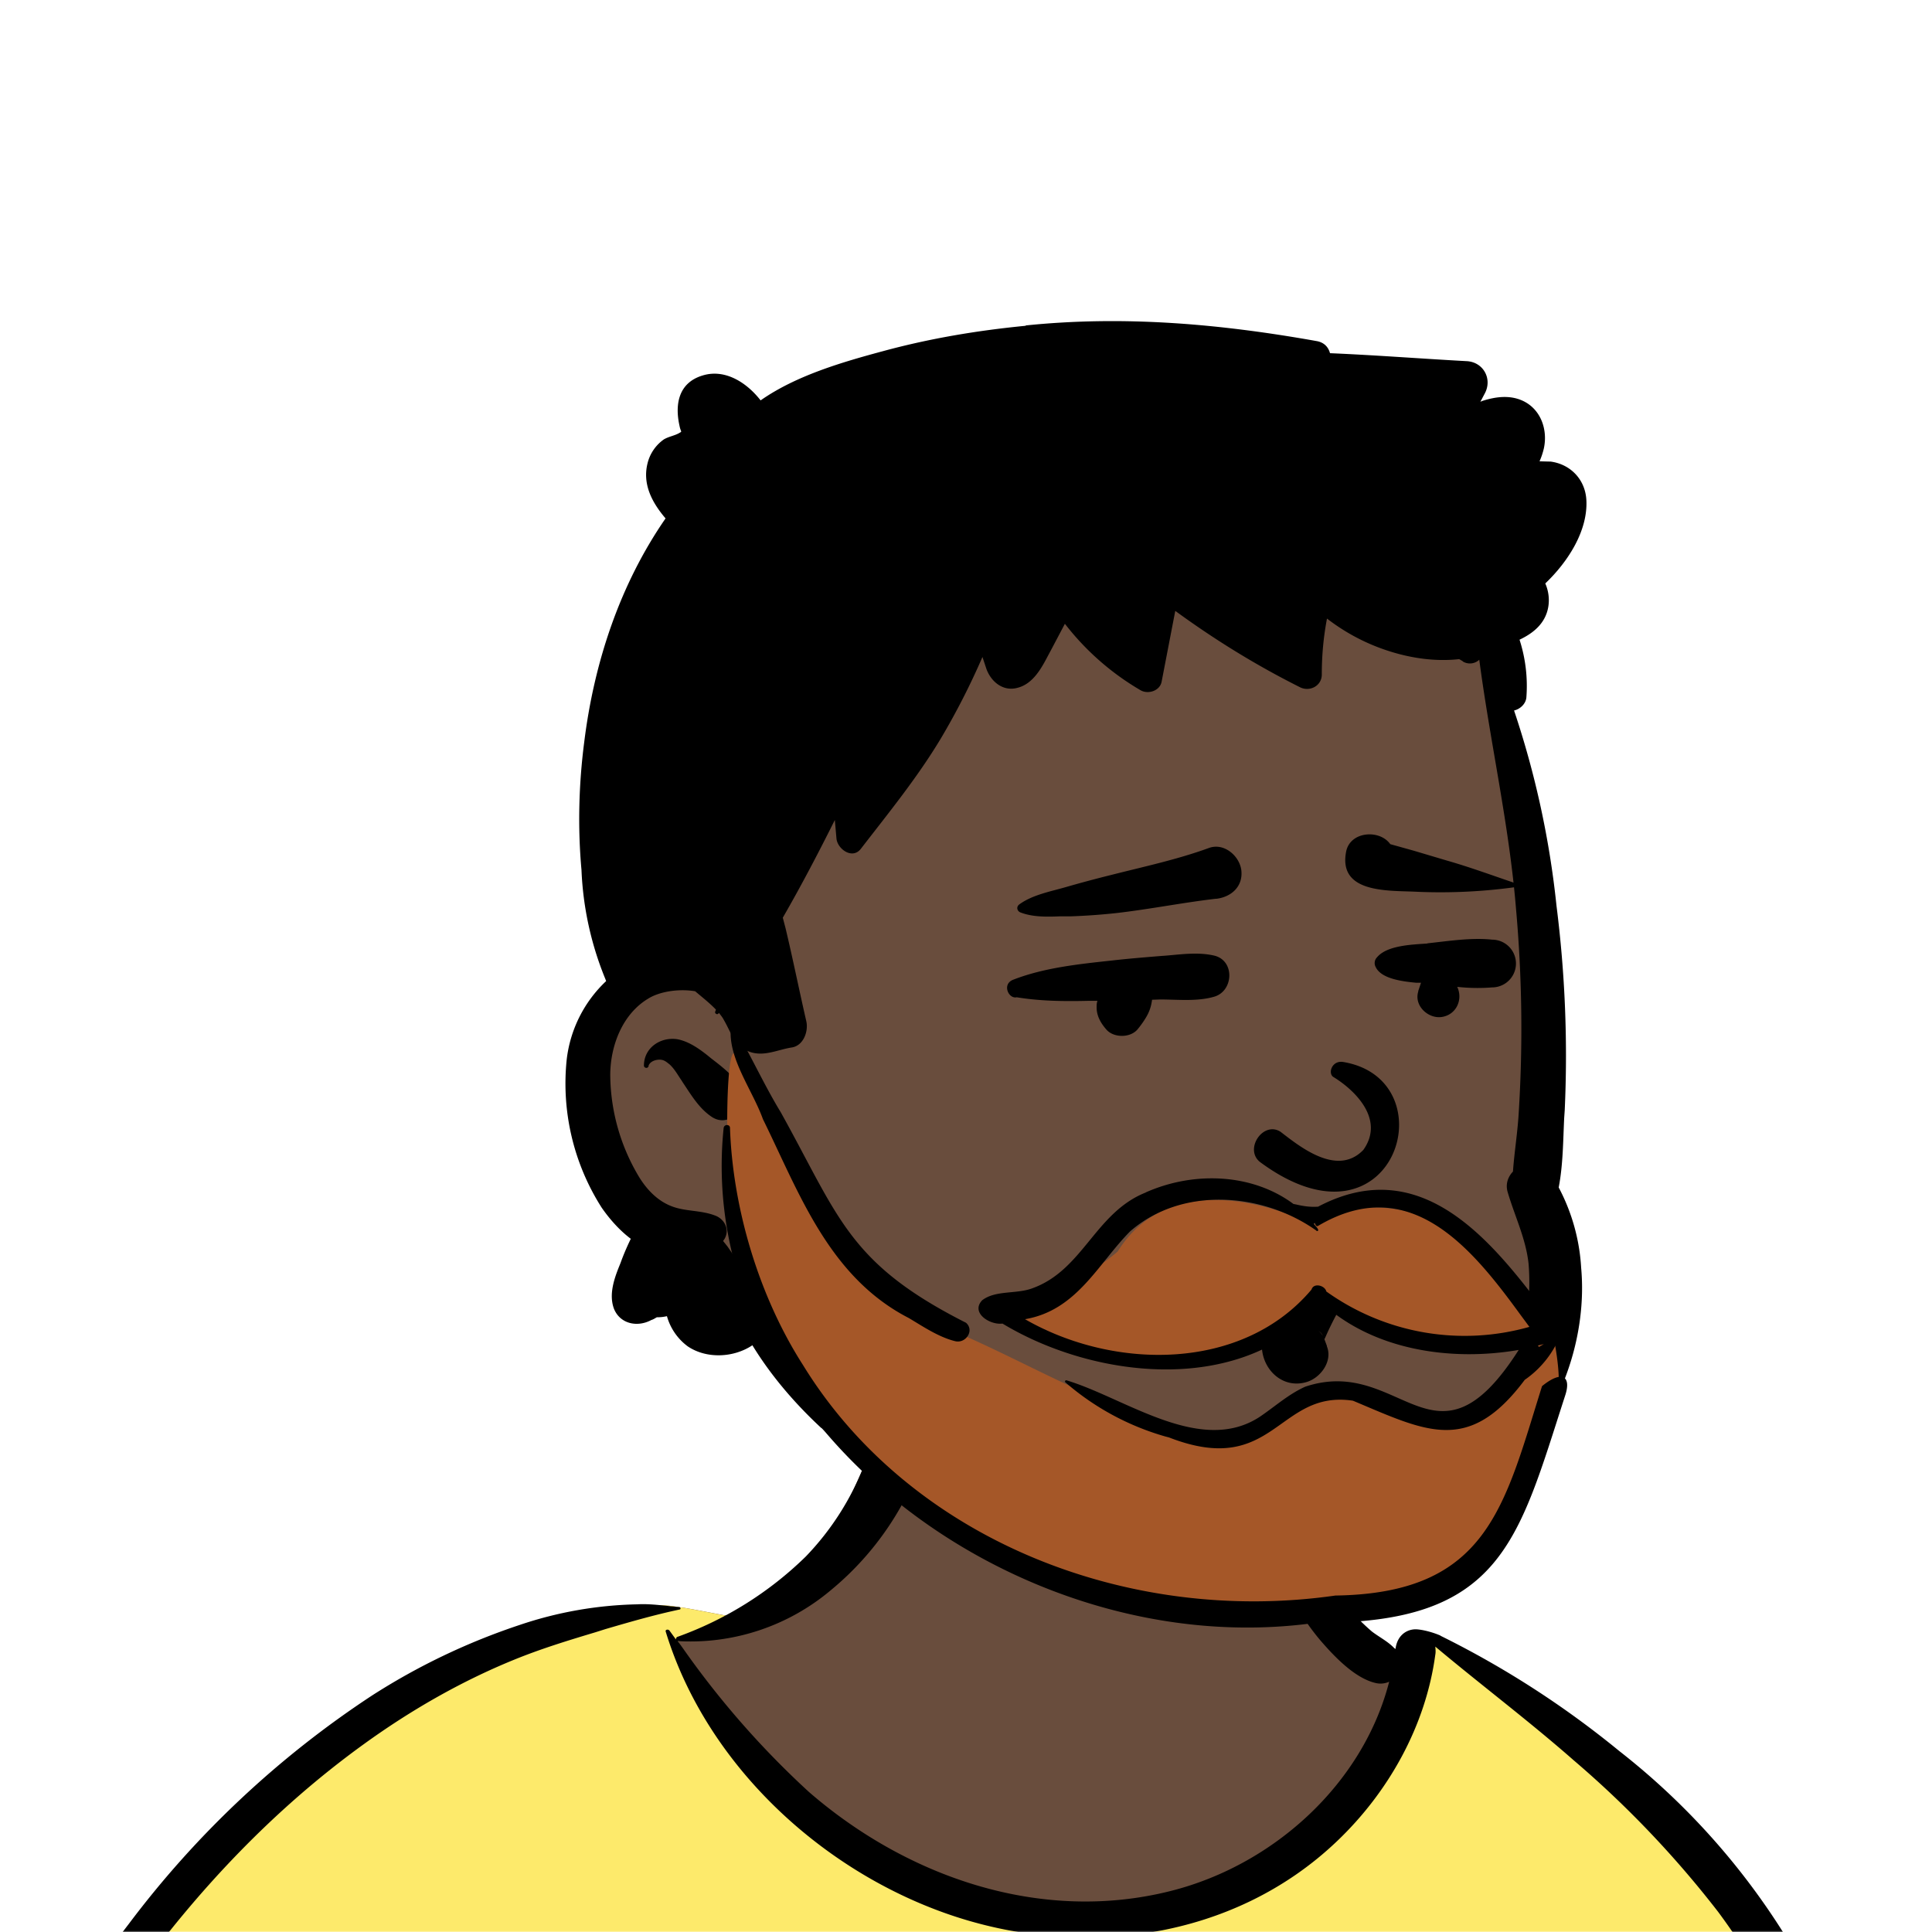
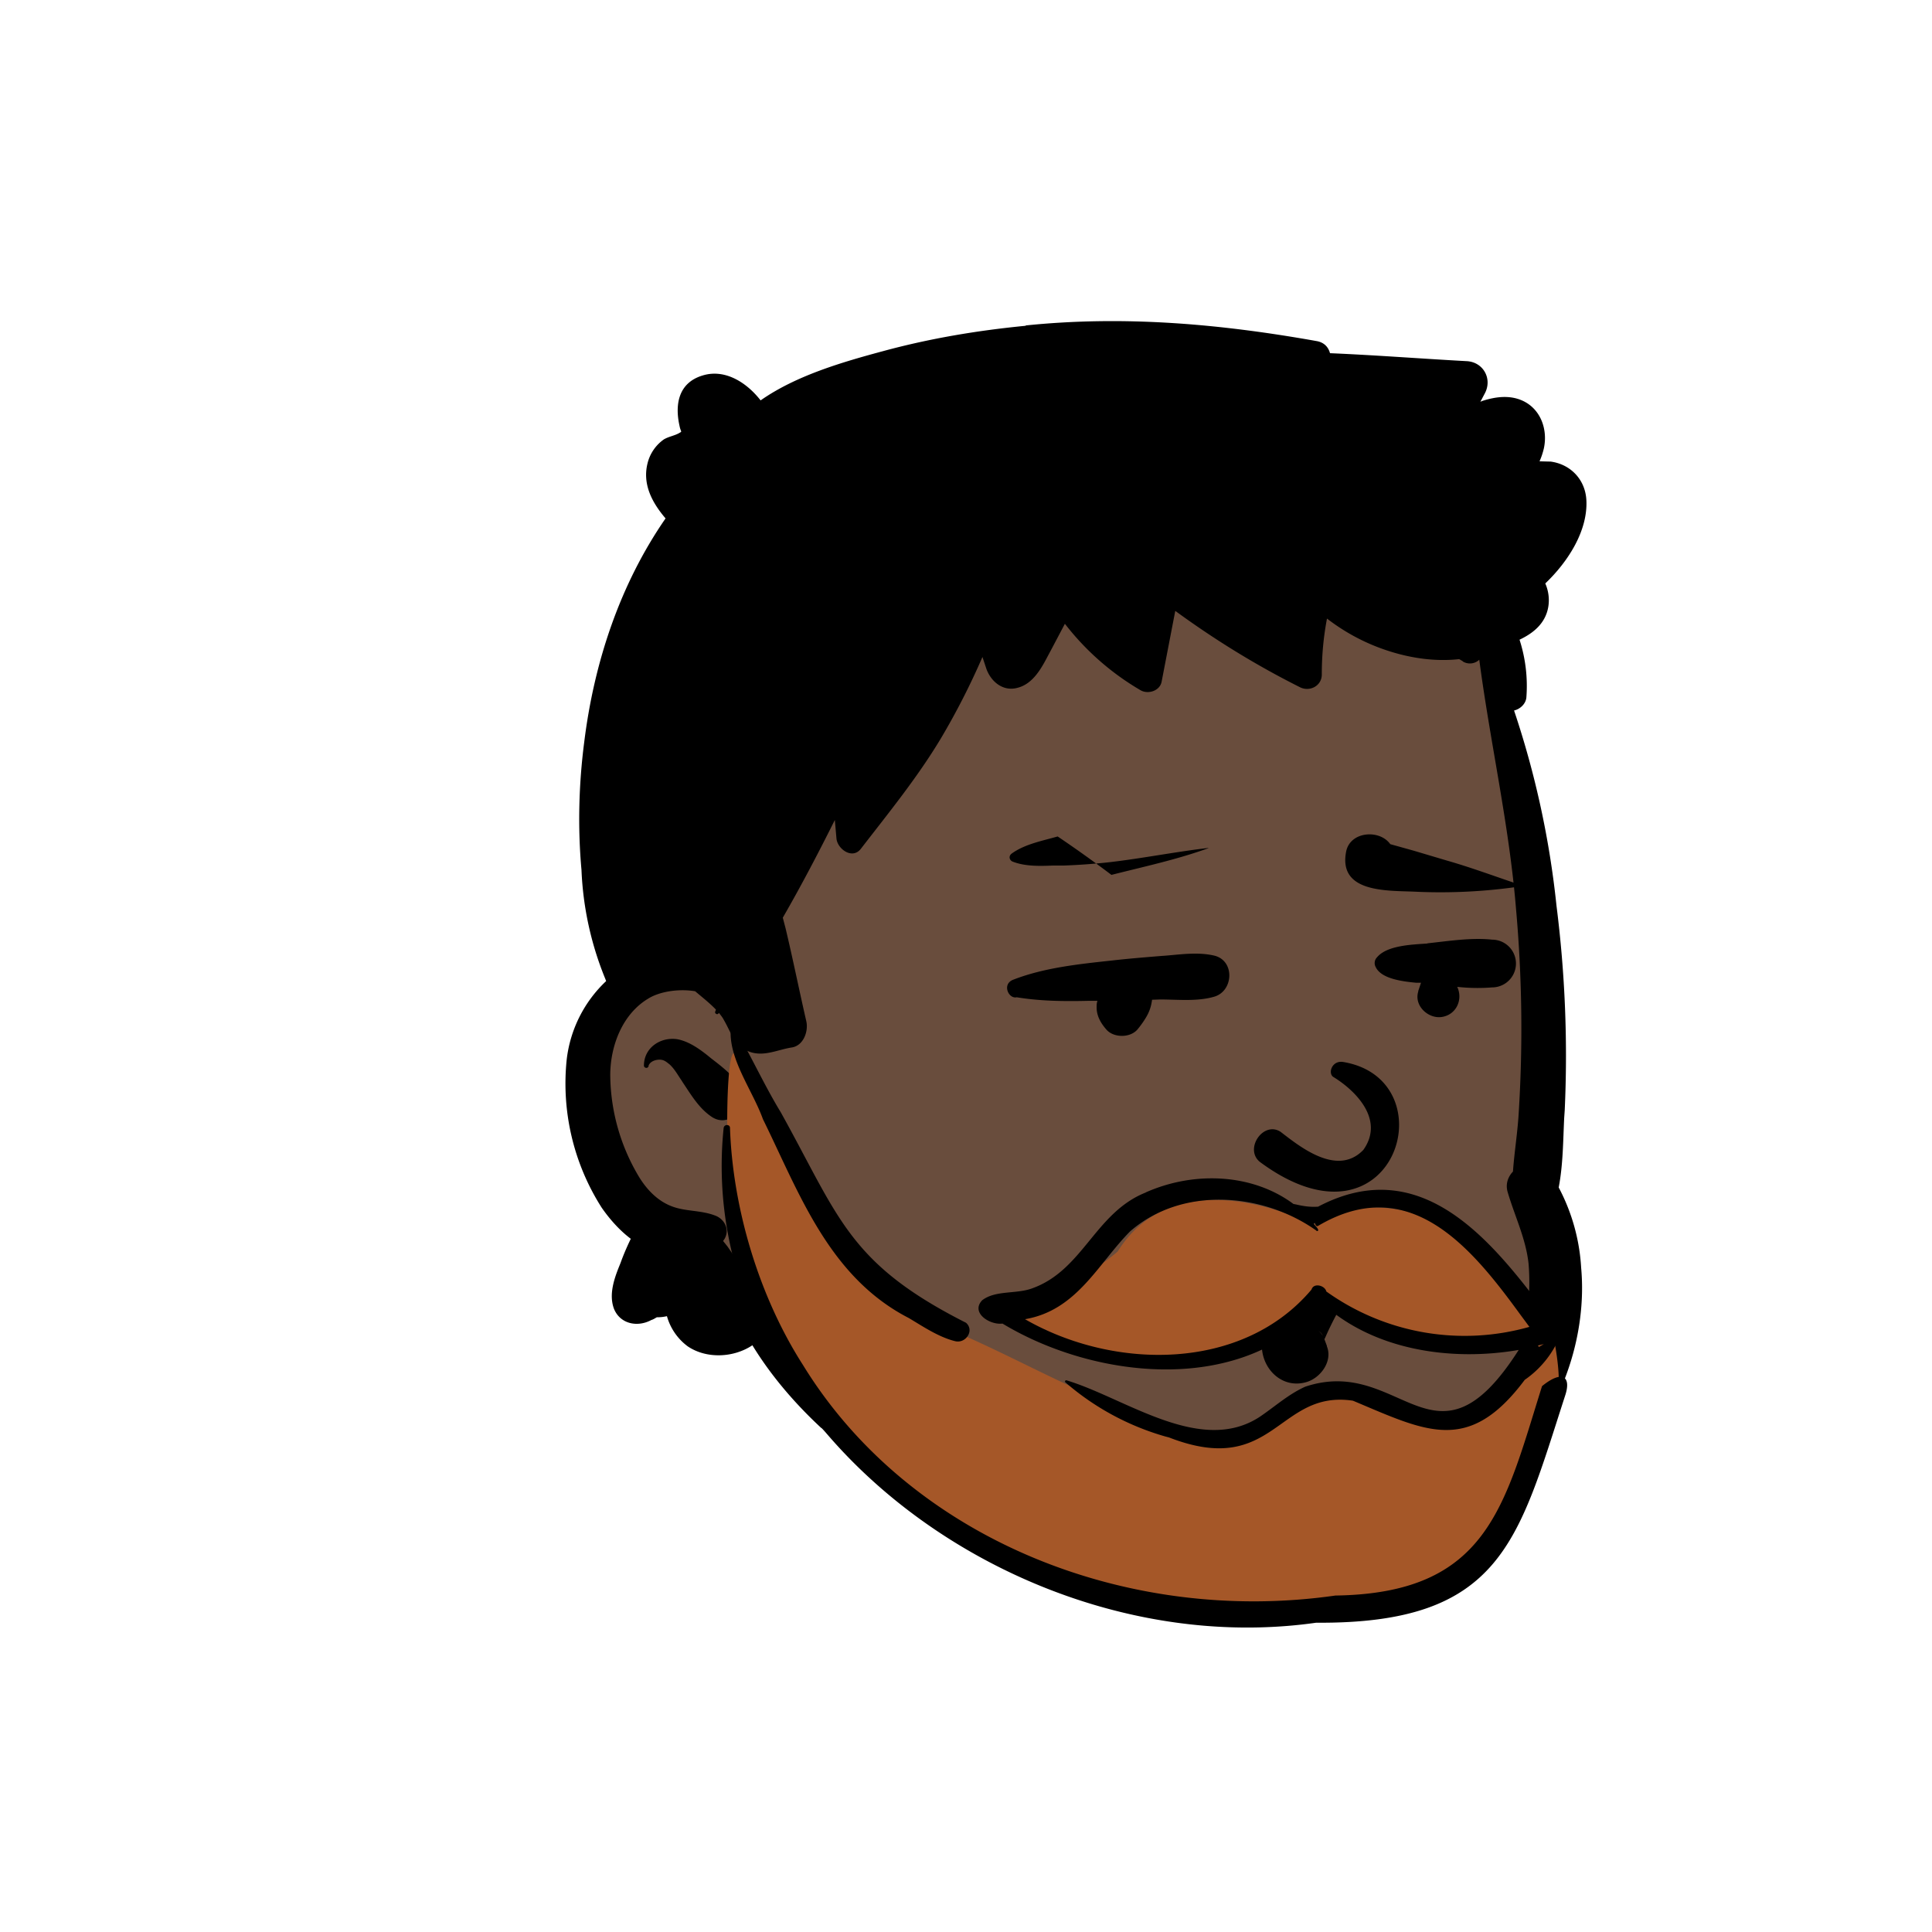
<svg xmlns="http://www.w3.org/2000/svg" viewBox="0 0 704 704" fill="none" shape-rendering="auto">
  <mask id="viewboxMask">
    <rect width="704" height="704" rx="0" ry="0" x="0" y="0" fill="#fff" />
  </mask>
  <g mask="url(#viewboxMask)">
    <g fill-rule="evenodd" clip-rule="evenodd">
-       <path d="M705.3 1074a2351.1 2351.1 0 0 1-15.6-101c-1-7.7-2.5-16.4 2.7-22 7.3-8 14-14.8 14.8-26.2.8-10.7-2.8-22.4-5-32.8a809.4 809.4 0 0 0-17.3-64.7c-6.6-21.7-13.9-43.2-21.3-64.6-6.9-20-13.5-40.3-22.5-59.5-17-36.5-46-63.5-81.6-81.6-9-4.5-27-20.5-36.3-24-8.5-3.4-8.5 6.3-16.9 2.6-6.7-2.9-13-6.7-16.7-13.2-4-7-14.3-16.9-15.9-25-3.3-17.4.3-32.2-12-45.3a90 90 0 0 0-41.1-23.8c-33.7-9.3-78.5-2.8-98.8 28.5-9.7 14.9-13 33-26.2 45.1-11.4 10.7-8.8 18-23.6 23.4-.9.3-23.6-4.5-24.4-4.2-16.2-3.5-31.7 6.2-46.5 11.8a325.4 325.4 0 0 0-63 32.3 399.2 399.2 0 0 0-102.3 98.5 482.5 482.5 0 0 0-76.4 161c-1.7 6.4-3.5 13-1.5 19.4 1.7 5.3 5.4 9.2 9.8 12.4 6 4.3 18 7 17.7 15.7-.1 6.6-2.4 13.5-3.5 20-1.3 7.7-2.3 15.5-3.4 23.2-4.8 35.4-8.6 71-10.3 106.6a920 920 0 0 0-.5 106c.1 2.3.8 4.5 2 6.2-1 .4-1.2 2.4.1 2.7l2.7.5a12 12 0 0 0 7 2.4l5.5.2c19.3 4 38.6 7.9 58.1 10.8 23.8 3.5 47.6 6.3 71.5 8.7 49.2 4.8 98 3.2 147.1.6a1877 1877 0 0 1 147.4-2c49.2 1.4 98.4 3.5 147.6 4.4 55 1 110-.5 164.8-5 7.5-.5 12.2-6.5 10.7-14-8.9-44.7-19-89.1-27-134Z" fill="#694d3d" />
-       <path d="m201 597.5 1.2-.4c14.5-5.7 29.6-14.8 45.4-11.4.5-.2 10.8 1.9 17.9 3.2l-6.7 7L247 598c40.7 67.1 88.8 100.7 144.3 100.7 55.5 0 97.7-33.6 126.4-100.7l4-1c.4 0 1 .2 1.5.4 9.3 3.6 27.4 19.6 36.3 24.1 35.6 18 64.5 45 81.6 81.6 8.7 18.6 15.2 38 21.8 57.5l.7 2c7.4 21.4 14.7 43 21.3 64.6 6.3 20.4 12 41 16.6 61.8l.7 2.9c2.2 10.4 5.8 22 5 32.8a29 29 0 0 1-3 10.7l-80.4 29 38.4 261.3c-35.1 1.5-70.3 2-105.5 1.3-49.2-.9-98.4-3-147.6-4.3-47.7-1.2-95.3-.7-143 1.7l-12 .6a946.3 946.3 0 0 1-139.5-1l-3.1-.3v-38.3l16.3-212.9-83-15.6-81.3-39.5a21.7 21.7 0 0 1-5.6-8.8c-1.9-6-.5-12 1-18l.5-1.3a492.8 492.8 0 0 1 76.4-161A399.3 399.3 0 0 1 138 629.7c19.8-13 40.9-23.9 63-32.3Z" fill="#fdea6b" />
-       <path d="M232.2 584.6c5.1-.3 10.3.6 15.4 1 .4.1.6.8 0 .9-9 1.9-18 4.5-26.9 7.1l-3.8 1.2c-10 3-19.8 6-29.6 10-19.4 7.9-37.8 18.5-54.8 30.8C67.2 682.8 20 754.3-9.9 828.3a526 526 0 0 0-24.3 77c-.4 1.6-2 5.4-1 7 .7 1.3 3.6 2.1 5 2.9l4.5 2.3 25.2 12.9 2.3 1.1c38 18.6 78.4 34.4 121 35.5l.4-3.7a342 342 0 0 1 9.9-60c.3-1 1.6-.6 1.7.3 3 23.1 2 46.4 1 69.7-1.8 41-4.3 82.2-6.5 123.3-1.2 20.6-2.6 41-3.9 61.7-1.3 20.5-1.7 41.6-4.7 62-.6 4.6-6 7-10 6.6-4.4-.5-7.9-4.5-8-9 0-11.9 1.5-24 2.4-35.8l2.5-33.8c3.1-41.1 6.8-82.2 10.2-123.3a4771 4771 0 0 1 3.8-43.7C76.4 979.8 34.2 963-6.1 943.5c-.6 13.2-2 26.5-3.4 39.6-3.8 36.8-7.1 73.6-9.6 110.5a2254.2 2254.2 0 0 0-4.2 92.7l-.2 7c0 4.4-.5 8.5-4.3 11.7-3.7 3.3-8.9 3.5-12.6 0-5-4.6-4.2-10.9-4-17.1a1675.6 1675.6 0 0 1 1.8-47.2 1321 1321 0 0 1 10.5-109.5l2-14c3.5-26 7.5-52.7 15.5-77.9-3.1-1.5-6.2-3-9.3-4.7-5.5-2.7-11.2-5.4-16.6-8.4-4.2-2.5-7.9-5.8-9-10.8-1.4-5.5.6-11.5 2-16.9v-.4a502 502 0 0 1 26.6-80 523.2 523.2 0 0 1 67.8-117 353.8 353.8 0 0 1 88.7-83.3 239 239 0 0 1 53.8-25.7 142.6 142.6 0 0 1 42.8-7.5Zm90.1-66c6-6.5 18.1.2 15.2 8.8a108.2 108.2 0 0 1-34.7 52A79.4 79.4 0 0 1 247 598l1.7 2.4a321.1 321.1 0 0 0 46.1 52.6c36 31.2 84.8 48 132 36 37.1-9.4 69.8-38.8 79.4-76.2-1.3.6-3 .9-4.8.5-7.7-1.7-15.3-9.8-20.3-15.6-5.3-6.3-9.5-13-12.6-20.7-5.6-14-7.4-32.1.3-45.7 1-1.7 3-.7 3.3 1l.3 2.5c1.5 12.7 3.3 25 9.3 36.6a76 76 0 0 0 18.2 23.1c2.6 2 5.8 3.6 8.1 6l.5.4c.6-5 4.1-7.3 7.6-7.2 3.3.2 7.3 1.6 8.8 2.3l.1.1a341 341 0 0 1 65.1 42 259 259 0 0 1 88.4 129c7.5 25.3 11.8 51.4 16.3 77.4l2.8 16c4.2 23.9 8.9 48.4 18.4 70.7 2.5 5.7.6 11.1-5.5 13.4A1493 1493 0 0 1 688 953c3.7 16 6 32.5 8.7 48.5 6 34.1 13.2 68 19.4 102 3.2 17.5 6.1 35 9.3 52.3l4.7 25.2 2.4 13.6.1.7c.5 2.4 1 4.9.4 7.3-.8 2.7-2.9 4.6-4.8 6.6-1.6 1.6-3.8 1.6-5.7.7l-.7-.3c-3.4-1.6-6-3.2-7.3-7-.7-2.5-1-5.2-1.5-7.7a3535.6 3535.6 0 0 1-7.8-43.6l-1.6-9.1c-5.2-31.4-10.2-62.9-12.8-94.5-1-14-2.3-28.1-3.5-42.2l-.9-10.5c-1.1-13.3-2.5-27-2.7-40.5l-4.5 1.6L657 964c-5.5 2-12.5 6-18.4 5.2-2.9-.3-5-1.2-6.8-2.9 2 28.8 4.8 57.4 8.5 86a1965.7 1965.7 0 0 0 22 135c.6 3.2 1.4 6.4 1.9 9.6.5 3.7-.5 5.9-2.5 9-1.7 2.4-5 3.7-7.8 2-3.6-2.3-5.5-4.3-6.5-8.4-1-3.7-1.6-7.6-2.3-11.4a1654.2 1654.2 0 0 1-11.4-65.2c-7.8-52-12.7-104.4-15.2-156.8a1388 1388 0 0 1-1.4-77.8c0-13.3.5-26.6 1.4-39.9 1-13.4 3-26.5 4.8-39.8 0-.5.7-.5.7 0 .8 14.9 2.1 29.8 2.8 44.7.6 14.3.9 28.5 1.4 42.8.6 18.7 1.5 37.5 2.7 56.2a9.6 9.6 0 0 1 8.5-3.1c4.7-1 9.7-3.4 14.1-5l16.8-5.5 26.4-8.7a679 679 0 0 1-18-80.8l-2-12.3c-4-24.2-8.5-48.5-15.8-72a229.8 229.8 0 0 0-34.8-68.2 370.2 370.2 0 0 0-52.7-55.3C557 627 539.7 614 523 600c.1.9.2 2 0 3-3.5 25.9-17 50-35.8 67.9-37.7 36-93.6 43.4-142 26.5-46.7-16.3-88-55-102.6-102.8-.3-.8.8-1 1.3-.5l2.4 3.3c0-.4.2-.9.7-1a129 129 0 0 0 46.6-29.2 100.2 100.2 0 0 0 21.3-33.3l.4-1c1.7-5 3.2-10.2 7-14.2Z" fill="#000" />
-     </g>
+       </g>
    <g transform="matrix(.998 0 0 1 156 62)">
      <g fill-rule="evenodd" clip-rule="evenodd">
        <path d="M242 75.3c56.8 0 115.6 44 136.4 72 17.5 23.7 26.9 130.4 26.9 202.6 0 15 8.3 43.5 5.9 58-9 52.9-47.7 97.2-124.5 97.2S154.8 474.7 97.7 393c-27.7 0-41-21.3-41.3-54.8-.2-33.5 26.8-45.7 26.8-45.7s-9.6-132.3 14.5-166.7C122 91.3 185.3 75.3 242 75.3Z" fill="#694d3d" />
        <path d="M218.1 56.6c35.9-3.7 71-.6 106.4 5.7 2.7.5 4.2 2.2 4.8 4.4 16.6.7 33.3 2 49.9 2.9 6 .3 9.4 6.3 6.7 11.6l-1.7 3.2.7-.3c5-1.6 10.4-2.3 15.3.2 6.2 3.2 8.6 10.4 7.2 17a26 26 0 0 1-1.6 4.8l4.1.1c7.3 1 12.6 6.6 13 14 .6 11.1-6.6 22.4-15 30.4 1.1 2.5 1.6 5.5 1.1 8.5-1 6-5.4 9.6-10.5 12a54.8 54.8 0 0 1 2.5 21c-.2 2.4-2.3 4.3-4.5 4.8a330.2 330.2 0 0 1 15.5 71.2 433.2 433.2 0 0 1 3 74.4l-.2 2.9c-.4 8.3-.4 17-2 25.3A71 71 0 0 1 421 400c1.1 12-.6 24.6-4.4 36-14.4 43.5-57.8 70.9-101.4 78-40.3 6.6-87-2.3-110.6-39-.4-.5.4-1 .9-.6a112.8 112.8 0 0 0 57.7 22.8c36.8 5.1 78-3.6 107.6-26.7a83.8 83.8 0 0 0 31-72c-1-9.2-5-17.2-7.6-26-.9-2.9 0-5.6 1.9-7.6.5-7.1 1.7-14.3 2.1-21.4a489.6 489.6 0 0 0-1-74.5c-2.5-30.5-9.4-60.3-13.4-90.6a5 5 0 0 1-5.9.7l-.2-.2-1.2-.7h-.2c-8.4.9-17-.3-25-2.8a73.6 73.6 0 0 1-23.1-12c-1.3 6.8-1.9 13.5-1.9 20.4 0 4.2-4.5 6.4-8 4.6-16-8-31.1-17.3-45.5-27.8l-5 25.9c-.7 3.3-5 4.6-7.7 3a96.2 96.2 0 0 1-27.6-24.2l-4.6 8.7-2.3 4.3c-2.3 4.3-5.3 9-10.3 10.3-5.2 1.5-9.6-2-11.4-6.7l-1.5-4.5a263.4 263.4 0 0 1-15.2 29.7c-8.6 14.3-19 27-29.2 40.2-3.1 4-8.5.1-8.9-3.7l-.6-6.8c-6 12-12.3 24-19 35.6l1 3.8c2.7 11.3 5 22.7 7.6 34 .8 3.7-1.1 8.9-5.4 9.5-5.1.8-10 3.4-15.2 1.6-5.7-2-6.8-7-9.5-11.6-.5-1-1.2-1.8-1.8-2.6l-.2.2c-.4.6-1.4 0-1.2-.6l.3-.8c-2.3-2.4-5-4.5-7.6-6.7-6-1-12.9.1-17 2.6-9.5 5.6-13.9 17.1-14 27.7a73 73 0 0 0 10.3 37c2.8 4.7 6.8 9 12 11 5 2 10.6 1.4 15.9 3.4 3.4 1.2 5.6 5 3.5 8.6l-.5.7 1.6 2 3.2 4.6 8.2 9c5 5.5 9.8 11.2 14.8 16.9 4.6 5.3 9.5 10.3 14.6 15.2 4.8 4.6 10.8 8.5 15.2 13.5 4.3 4.8 5.4 13.3-1.6 16-7.8 3.2-14.7-4-20-9l-.2-.1c-9.6-8.9-18.3-19-25.1-30.1-6.9 4.6-16.8 5-23.6.4a20.6 20.6 0 0 1-7.6-11 16 16 0 0 1-3.7.4c-.7.4-1.3.8-2 1-5 2.7-11.3 1.5-13.6-4-2-5.2 0-11 2-15.9l.4-1c1-2.8 2.3-5.8 3.7-8.7-4-3-7.6-7-10.6-11.3a84 84 0 0 1-12.8-54A46.6 46.6 0 0 1 65 295.5l-.3-.8A116.8 116.8 0 0 1 56 255c-1.4-15.4-1-31.2 1-46.6 3.6-29 13-57.4 29.7-81.5-4.8-5.6-8.5-12.3-6.6-20a15 15 0 0 1 6-8.8c1.7-1 3.7-1.3 5.4-2.2l.5-.3c.8-.4.2-.3-.2-2.4-1.8-8-.3-15.8 8.5-18.4 8.3-2.5 16.2 2.8 21.1 9.1 13-9.1 30-14 44.9-18 17-4.6 34.4-7.5 52-9.2ZM78.8 326.3c0-6.6 6.2-10.6 12.3-9.6 4 .8 7.5 3.2 10.7 5.7l1.6 1.3c3.9 3 8.4 6.4 10.7 10.7 3.4 6.4-3.8 15-10.5 10.6-4.7-3.1-7.6-8.1-10.7-12.7l-.3-.5c-1.4-2-2.6-4.3-4.5-6l-.4-.3c-.6-.5-1.3-1-2-1.2-1.6-.5-4.5.1-5.2 2v.2c-.3 1-1.7.7-1.7-.2Z" fill="#000" />
      </g>
    </g>
    <g transform="translate(315 248)">
-       <path fill-rule="evenodd" clip-rule="evenodd" d="M181.7 212.8c.7-.2 1.3.8.8 1.3-2.4 2-3.9 6-5.6 8.6a116.6 116.6 0 0 0-9 16.7l-.3.6.9 2.4v.2c2.2 5.4-2.3 11.5-7.4 13-8.7 2.6-16.1-4.5-16.3-13-.2-6.6 4.3-12.5 9-17a52 52 0 0 1 13.5-9.5c2.2-1 4.5-2 6.9-2.4 2.5-.6 5.1-.2 7.5-.9ZM165.4 237c.6.3 1.2 1 1.6 1.8a3 3 0 0 0-1.6-1.8Zm5.4-92.6c7.6 4.6 19 15.3 11 26.6-9.6 10-23.4-1.4-30.2-6.6-6.3-4-13.3 6.3-7.5 11 49 36.3 69-29.8 30.5-36.4-4.2-.8-5.8 4-3.8 5.4Zm-62-44.1 1.3-.1c5.8-.5 11.6-1.3 17.3 0 7.7 1.8 7.1 13 0 15-6.2 1.8-13.2 1-19.6 1l-3 .1c-.3 2.4-1 4.5-2.3 6.6-.9 1.5-2 3-3 4.2-2.7 3.2-8.8 3.1-11.4 0-2-2.3-3.5-4.9-3.5-8 0-.8 0-1.6.3-2.4h-3.6c-8.6.2-17.3.1-25.8-1.3-3 .7-5.5-4.8-1.3-6.4 11.3-4.4 24-5.7 36-7 6.1-.7 12.4-1.2 18.5-1.7Zm96.4-4.6h.3c7.4-.8 15.7-2.1 23.2-1.3a8.7 8.7 0 0 1 0 17.4 67 67 0 0 1-12.7-.2c2.2 4.7-.4 10.3-5.8 11-4.9.6-10-4.2-8.4-9.3v-.2l1-3H201c-5.3-.5-12.7-1.5-14.7-5.7a3 3 0 0 1 .5-3.6c3.7-4.4 13-4.6 18.4-5ZM125.5 61c5.4-2 11 2.7 11.8 7.9.8 6-3.5 9.9-9 10.6h-.3c-12 1.4-24 3.8-36.1 5.2-5.5.6-11 1-16.6 1.2h-4c-4.8.2-10 .3-14.4-1.4-1.2-.4-1.8-2-.4-3 4.7-3.4 11.1-4.6 16.7-6.2A452 452 0 0 1 90 70.8c11.8-3 24-5.6 35.5-9.8Zm50 1.4c1.4-7.5 12.2-8.3 16.1-2.8l8.6 2.4 12.1 3.6c8.4 2.4 16.5 5.4 24.8 8.2.8.3.6 1.4-.2 1.5a199.8 199.8 0 0 1-34.4 1.7l-2.3-.1c-10.2-.4-27.5.3-24.7-14.5Z" fill="#000" />
+       <path fill-rule="evenodd" clip-rule="evenodd" d="M181.7 212.8c.7-.2 1.3.8.8 1.3-2.4 2-3.9 6-5.6 8.6a116.6 116.6 0 0 0-9 16.7l-.3.6.9 2.4v.2c2.2 5.4-2.3 11.5-7.4 13-8.7 2.6-16.1-4.5-16.3-13-.2-6.6 4.3-12.5 9-17a52 52 0 0 1 13.5-9.5c2.2-1 4.5-2 6.9-2.4 2.5-.6 5.1-.2 7.5-.9ZM165.4 237c.6.3 1.2 1 1.6 1.8a3 3 0 0 0-1.6-1.8Zm5.4-92.6c7.6 4.6 19 15.3 11 26.6-9.6 10-23.4-1.4-30.2-6.6-6.3-4-13.3 6.3-7.5 11 49 36.3 69-29.8 30.5-36.4-4.2-.8-5.8 4-3.8 5.4Zm-62-44.1 1.3-.1c5.8-.5 11.6-1.3 17.3 0 7.7 1.8 7.1 13 0 15-6.2 1.8-13.2 1-19.6 1l-3 .1c-.3 2.4-1 4.5-2.3 6.6-.9 1.5-2 3-3 4.2-2.7 3.2-8.8 3.1-11.4 0-2-2.3-3.5-4.9-3.5-8 0-.8 0-1.6.3-2.4h-3.6c-8.6.2-17.3.1-25.8-1.3-3 .7-5.5-4.8-1.3-6.4 11.3-4.4 24-5.7 36-7 6.1-.7 12.4-1.2 18.5-1.7Zm96.4-4.6h.3c7.4-.8 15.7-2.1 23.2-1.3a8.7 8.7 0 0 1 0 17.4 67 67 0 0 1-12.7-.2c2.2 4.7-.4 10.3-5.8 11-4.9.6-10-4.2-8.4-9.3v-.2l1-3H201c-5.3-.5-12.7-1.5-14.7-5.7a3 3 0 0 1 .5-3.6c3.7-4.4 13-4.6 18.4-5ZM125.5 61h-.3c-12 1.4-24 3.8-36.1 5.2-5.5.6-11 1-16.6 1.2h-4c-4.8.2-10 .3-14.4-1.4-1.2-.4-1.8-2-.4-3 4.7-3.4 11.1-4.6 16.7-6.2A452 452 0 0 1 90 70.8c11.8-3 24-5.6 35.5-9.8Zm50 1.4c1.4-7.5 12.2-8.3 16.1-2.8l8.6 2.4 12.1 3.6c8.4 2.4 16.5 5.4 24.8 8.2.8.3.6 1.4-.2 1.5a199.8 199.8 0 0 1-34.4 1.7l-2.3-.1c-10.2-.4-27.5.3-24.7-14.5Z" fill="#000" />
    </g>
    <g transform="translate(279 400)">
      <g fill-rule="evenodd" clip-rule="evenodd">
        <path d="M-11.6-16.2c7 0 10 16.4 10 16.4 18 31 35.3 62 66.1 83.2 34.3 13.8 68 37.2 107 39.7 17.7-1.8 22.8-18 44.6-12.3 13.9 3.4 29.4 10 42.3.5 10.8-7.1 18.4-17.9 27.8-26.5.4-1.6 3.6 15 2.6 20.5l-.7 3.2c-5.8 25.5-11.7 55.6-37.6 69.7-7.9 4.1-19 8.2-27.7 5.8-46.3 7.4-96.5 2-137-21-14.3-3.8-24.9-15.2-36.1-23.8-27.5-24-59-54.6-62-91.1-3-36.6-1.6-64.3.7-64.3ZM128.3 56c15.7-25.3 47-21.2 71.4-9.7 13.4-9.1 31.2-7.4 45.7-1 13.5 7.4 23.7 19.4 33 31 2.3 3 3.2 7.2 0 8.7-15 12.4-46.4 5.1-60.6-4.1-10.3-.8-8-15.4-20-5.2a64 64 0 0 1-28.5 14.8 75.2 75.2 0 0 1-67.4-6c-2.7-.3-13.7-6.6-9.8-8.8 4.3 1.2 28-12.4 36.2-19.7Z" fill="#a55728" />
        <path d="M-15.3 11c.2-1.4 2.3-1.4 2.3 0 1 29.2 10.5 61.3 26.6 86.4 38.8 63.2 117.8 94.9 194 84 55.5-.8 61.5-32.3 75.3-76.3 7.2-5.9 10.7-3.7 8.5 3.2-17.2 53-23 83.5-90.8 83-108.9 15.5-227-73.5-215.9-180.4Zm153.8 23.5c17.8-7.9 39-6.8 53.8 4.2l1 .2c2.6.6 5 1 8 .8C240.6 19 266.8 55 287 82c1.5 0 2.8 1.3 2.4 2.7l.6.7a36 36 0 0 1-13.4 17.4c-20.5 27.4-35.9 18.8-62.6 7.6-27.5-4.1-28.6 28.3-67 13.4l-1.5-.4a95.6 95.6 0 0 1-36.3-19.7c-.3-.3 0-.9.5-.7 21.3 6.4 48.7 27.4 70.3 13.3 5.5-3.7 10.4-8.2 16.6-11 35-11.7 47.2 34.6 77.8-13.4-24.9 4.3-53 0-71.6-17-27.8 33.6-82 28.2-116.5 7.4-4.7.6-11.7-4-7.4-8.5 4.8-3.7 12.3-2.2 18.1-4.3 18.7-6.6 23-27.7 41.6-35Zm62.3 14c-19.7-14-49.1-16.3-68 .2-11.7 11.8-19.4 28.8-38.3 32 32.5 18.7 79.3 19 104.4-10.8.8-2.6 4.9-1.5 5.4.7a86.6 86.6 0 0 0 74 12.9l-3.4-4.6c-17.5-24-40.1-52-73.6-32.2-.8.4-1-.6-1.2-1.1l-.4.3c.3.6 2.8 2.7 1 2.7Zm80.6 41.8.4.5a54 54 0 0 1 1.7-1h-.1l-2 .5ZM-12.7-25.4v-1c0-9.6 2.6 2.6 3.7 5 5 9 9.2 18 14.5 26.7C26.8 43.6 30.1 60.3 73 82c3.2 2.8-.1 7.7-4 6.7-6-1.5-11.6-5.3-16.8-8.4C23 65.3 12.2 34.6-1 7.8c-3.8-10.6-12.7-22-11.7-33.2Z" fill="#000" />
      </g>
    </g>
    <g transform="translate(179 343)" />
    <g transform="translate(203 303)" />
  </g>
</svg>